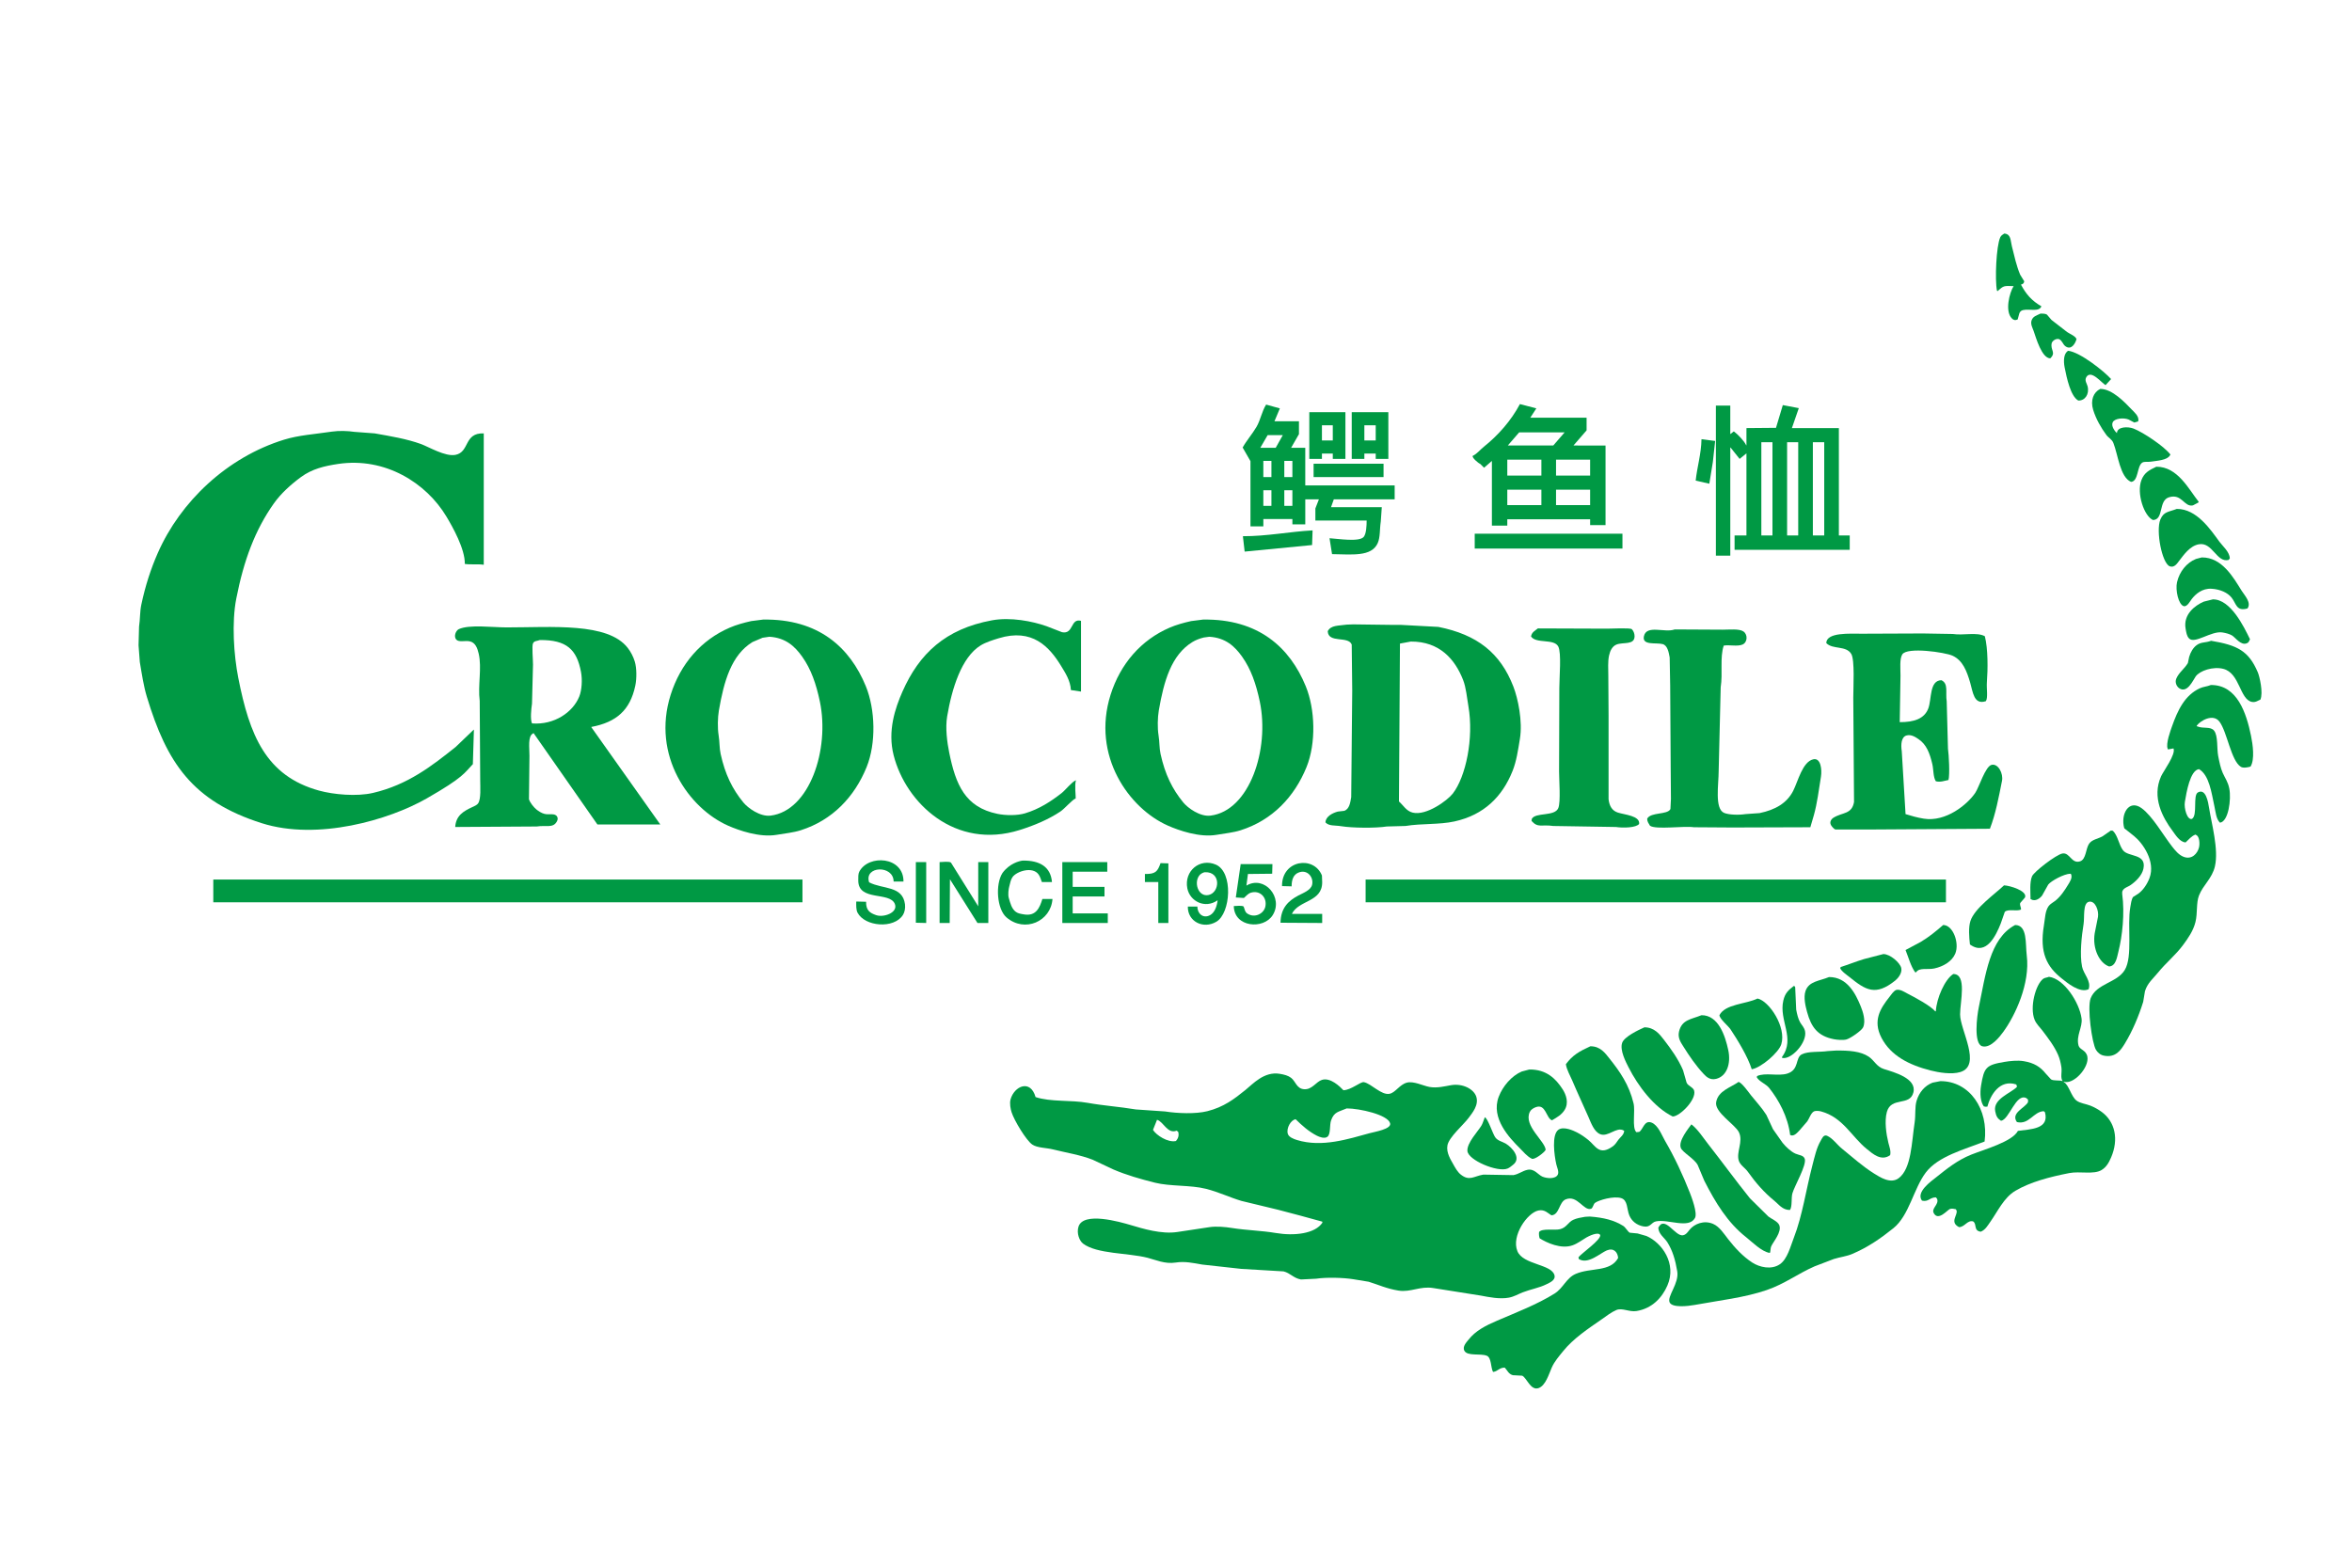
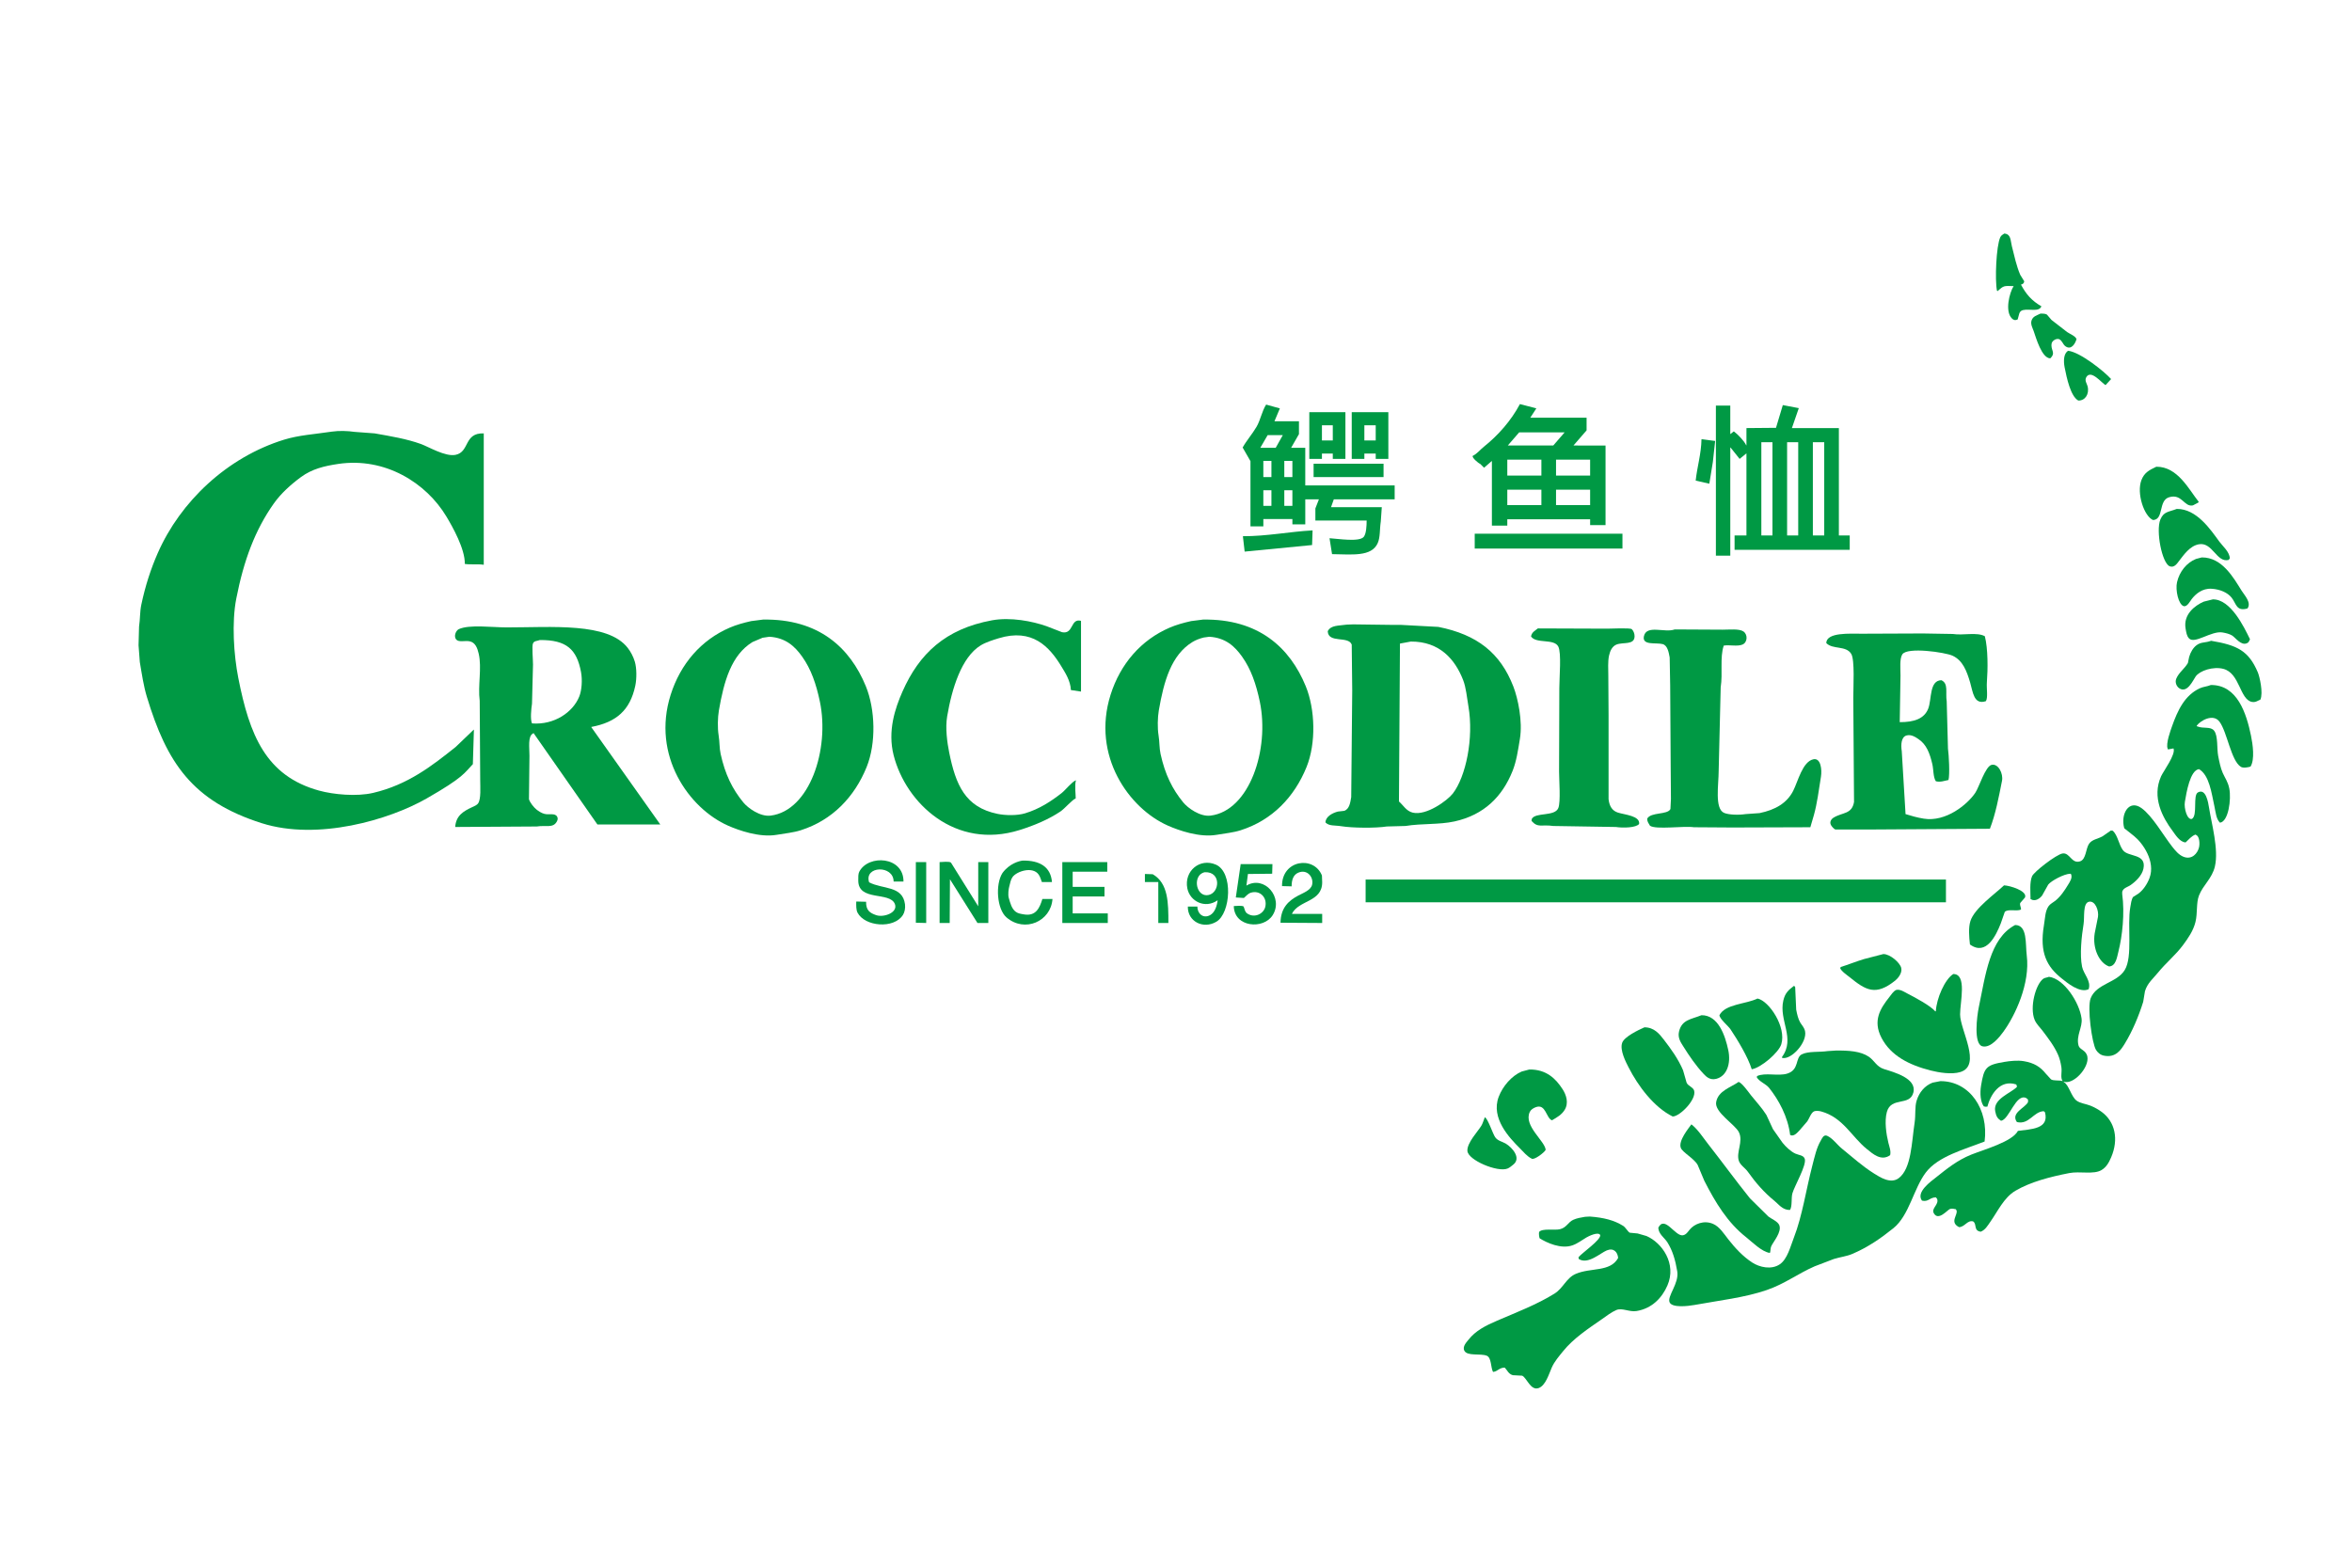
<svg xmlns="http://www.w3.org/2000/svg" version="1.1" id="图层_1" x="0px" y="0px" width="540px" height="360px" viewBox="0 0 540 360" enable-background="new 0 0 540 360" xml:space="preserve">
  <g>
    <path fill-rule="evenodd" clip-rule="evenodd" fill="#009944" d="M460.168,53.631c1.57,0.128,1.402,1.563,1.739,2.901   c0.56,2.217,1.056,4.564,1.914,6.555c0.309,0.503,0.618,1.006,0.927,1.509c-0.055,0.459-0.329,0.673-0.753,0.754   c1.169,2.226,2.512,3.742,4.695,4.989c-0.511,1.365-2.754,0.522-4.232,0.871c-0.997,0.235-0.895,1.259-1.217,2.146   c-0.565,0.271-0.964,0.14-1.334-0.232c-1.647-1.658-0.553-5.899,0.406-7.426c-2.342-0.071-2.226-0.116-3.711,1.161   c-0.038-0.04-0.077-0.078-0.116-0.117c-0.498-2.483-0.17-10.245,0.754-12.241C459.444,54.06,459.77,53.886,460.168,53.631z" />
    <path fill-rule="evenodd" clip-rule="evenodd" fill="#009944" d="M468.459,72.021c0.606-0.009,1.152-0.009,1.508,0.232   c0.348,0.406,0.696,0.813,1.044,1.218c1.198,0.928,2.396,1.857,3.594,2.785c0.565,0.401,1.94,0.922,2.146,1.625   c-0.283,0.989-1.183,2.625-2.552,1.625c-0.602-0.44-0.715-1.289-1.449-1.625c-0.71-0.209-1.487,0.352-1.682,0.871   c-0.404,1.652,1.08,2.175-0.348,3.539c-1.943-0.051-3.229-4.607-3.827-6.324c-0.21-0.602-0.754-1.537-0.464-2.378   C466.768,72.611,467.572,72.466,468.459,72.021z" />
    <path fill-rule="evenodd" clip-rule="evenodd" fill="#009944" d="M474.837,80.55c2.772,0.327,8.263,4.718,9.857,6.498   c-0.426,0.464-0.851,0.928-1.276,1.392c-0.91-0.505-3.319-3.634-4.406-1.856c-0.484,0.792,0.14,1.511,0.29,2.146   c0.432,1.824-0.615,3.305-2.146,3.249c-1.77-0.967-2.658-5.199-3.131-7.6C473.723,82.84,473.809,81.137,474.837,80.55z" />
-     <path fill-rule="evenodd" clip-rule="evenodd" fill="#009944" d="M482.2,89.311c2.769-0.02,5.729,3.177,7.189,4.698   c0.584,0.608,1.718,1.518,1.566,2.611c-0.039,0.058-0.078,0.116-0.116,0.174c-0.271,0.078-0.541,0.155-0.812,0.232   c-0.444-0.232-0.89-0.464-1.334-0.696c-1.166-0.461-3.291-0.253-3.652,0.696c-0.381,0.875,0.565,2.074,0.985,2.437   c0.064-1.55,2.588-1.53,3.827-1.044c2.31,0.904,7.122,4.164,8.465,5.975c-0.039,0.058-0.077,0.117-0.116,0.174   c-0.637,1.116-2.887,1.218-4.406,1.451c-0.733,0.112-1.484-0.094-1.972,0.232c-1.214,0.813-0.827,4.268-2.551,4.409   c-2.532-1.074-2.987-6.219-4.059-8.934c-0.344-0.871-1.116-1.167-1.624-1.857c-1.2-1.63-2.365-3.631-3.015-5.743   C479.898,91.92,480.648,90.061,482.2,89.311z" />
    <path fill-rule="evenodd" clip-rule="evenodd" fill="#009944" d="M111.068,99.521c0,10.055,0,20.113,0,30.168   c-1.449-0.213-2.9,0.025-4.349-0.187c0.065-3.457-2.842-8.574-4.232-10.894c-4.606-7.688-14.042-13.692-24.874-12.067   c-3.13,0.469-5.958,1.13-8.523,3.017c-2.328,1.712-4.606,3.779-6.204,6.034c-4.311,6.083-6.917,13.061-8.639,21.871   c-1.074,5.493-0.574,12.939,0.463,18.217c2.566,13.061,6.293,22.508,18.554,25.874c3.301,0.906,8.621,1.411,12.407,0.522   c7.98-1.874,13.486-6.189,18.96-10.559c1.372-1.315,2.744-2.63,4.117-3.945c0.02,0,0.039,0,0.058,0   c-0.296,9.73-0.244,7.906-0.232,7.89c-1.952,2.026-2.017,2.967-10.61,7.89c-8.609,4.933-25.068,9.748-37.861,5.686   c-15.981-5.075-21.813-13.924-26.381-29.007c-0.764-2.522-1.146-5.192-1.623-8.007c-0.097-1.276-0.193-2.553-0.29-3.829   c0.039-1.431,0.077-2.862,0.116-4.292c0.271-1.803,0.171-3.397,0.521-5.047c0.936-4.407,2.185-8.225,3.769-11.835   c5.201-11.852,15.926-22.009,28.99-26.049c3.387-1.047,6.995-1.255,11.017-1.856c1.621-0.242,3.645-0.168,5.16,0.058   c1.546,0.116,3.092,0.232,4.638,0.348c3.761,0.663,7.358,1.265,10.611,2.437c1.793,0.646,5.584,2.958,7.943,2.495   C107.879,103.803,106.456,99.356,111.068,99.521z" />
    <path fill-rule="evenodd" clip-rule="evenodd" fill="#009944" d="M390.649,100.855c1.044,0.136,2.087,0.271,3.131,0.406   c0,0.019,0,0.039,0,0.058c-0.174,1.585-0.348,3.172-0.521,4.757c-0.271,1.663-0.541,3.326-0.812,4.989c-0.02,0-0.039,0-0.059,0   c-1.024-0.232-2.049-0.464-3.072-0.696C389.623,107.334,390.591,104.244,390.649,100.855z" />
    <path fill-rule="evenodd" clip-rule="evenodd" fill="#009944" d="M422.19,122.958c0-8.217,0-16.438,0-24.655   c-3.594,0-7.189,0-10.784,0c0.521-1.509,1.044-3.017,1.565-4.525c0-0.019,0-0.039,0-0.058c-1.217-0.232-2.435-0.464-3.652-0.696   c-0.521,1.74-1.044,3.48-1.565,5.221c-2.262,0.019-4.522,0.039-6.784,0.059c0,1.314,0,2.629,0,3.945c-0.02,0-0.038,0-0.058,0   c-0.497-1.053-1.927-2.501-2.841-3.191c-0.271,0.212-0.541,0.425-0.812,0.638c0-2.185,0-4.37,0-6.555c-1.102,0-2.204,0-3.306,0   c0,11.486,0,22.975,0,34.46c1.102,0,2.204,0,3.306,0c0-8.276,0-16.555,0-24.83c0.019,0,0.038,0,0.058,0   c0.695,0.87,1.392,1.741,2.087,2.61c0.521-0.425,1.044-0.851,1.565-1.276c0,6.284,0,12.57,0,18.854c-0.908,0-1.816,0-2.725,0   c0,1.103,0,2.205,0,3.307c8.812,0,17.627,0,26.438,0c0-1.102,0-2.204,0-3.307C423.853,122.958,423.021,122.958,422.19,122.958z    M406.942,122.958c-0.851,0-1.701,0-2.552,0c0-7.134,0-14.272,0-21.407c0.851,0,1.701,0,2.552,0   C406.942,108.686,406.942,115.824,406.942,122.958z M412.856,122.958c-0.851,0-1.701,0-2.552,0c0-7.134,0-14.272,0-21.407   c0.851,0,1.701,0,2.552,0C412.856,108.686,412.856,115.824,412.856,122.958z M418.828,122.958c-0.87,0-1.739,0-2.609,0   c0-7.134,0-14.272,0-21.407c0.87,0,1.739,0,2.609,0C418.828,108.686,418.828,115.824,418.828,122.958z" />
    <path fill-rule="evenodd" clip-rule="evenodd" fill="#009944" d="M495.072,107.178c4.913-0.041,7.473,5.236,9.741,8.064   c-0.039,0.058-0.078,0.116-0.116,0.174c-0.406,0.213-0.812,0.426-1.218,0.638c-2.03,0.458-2.505-2.792-5.508-1.856   c-2.468,0.77-1.122,5.129-3.653,5.221c-2.057-0.872-3.82-6.148-2.667-9.166C492.312,108.527,493.438,107.954,495.072,107.178z" />
    <path fill-rule="evenodd" clip-rule="evenodd" fill="#009944" d="M499.769,116.867c4.592-0.042,7.789,4.803,9.799,7.542   c0.733,1,2.332,2.31,2.377,3.829c-0.097,0.117-0.193,0.232-0.289,0.349c-2.766,0.678-3.678-4.196-6.842-3.597   c-2.06,0.39-3.428,2.42-4.523,3.829c-0.391,0.503-1.081,1.645-2.145,1.218c-1.776-0.711-3.217-8.156-2.146-10.732   C496.778,117.432,497.894,117.597,499.769,116.867z" />
    <path fill-rule="evenodd" clip-rule="evenodd" fill="#009944" d="M300.605,94.647c0,3.578,0,7.155,0,10.732   c0.967,0,1.933,0,2.899,0c0-0.406,0-0.813,0-1.218c0.831,0,1.662,0,2.493,0c0,0.405,0,0.812,0,1.218c0.966,0,1.933,0,2.898,0   c0-3.577,0-7.155,0-10.732C306.134,94.647,303.369,94.647,300.605,94.647z M305.998,101.145c-0.831,0-1.662,0-2.493,0   c0-1.16,0-2.32,0-3.48c0.831,0,1.662,0,2.493,0C305.998,98.825,305.998,99.985,305.998,101.145z" />
    <path fill-rule="evenodd" clip-rule="evenodd" fill="#009944" d="M310.347,94.647c0,3.578,0,7.155,0,10.732   c0.966,0,1.933,0,2.899,0c0-0.406,0-0.813,0-1.218c0.869,0,1.738,0,2.608,0c0,0.405,0,0.812,0,1.218c0.966,0,1.933,0,2.899,0   c0-3.577,0-7.155,0-10.732C315.951,94.647,313.148,94.647,310.347,94.647z M315.854,101.145c-0.87,0-1.739,0-2.608,0   c0-1.16,0-2.32,0-3.48c0.869,0,1.738,0,2.608,0C315.854,98.825,315.854,99.985,315.854,101.145z" />
    <path fill-rule="evenodd" clip-rule="evenodd" fill="#009944" d="M301.592,106.482c5.353,0,10.707,0,16.061,0   c0,1.025,0,2.05,0,3.075c-5.354,0-10.708,0-16.061,0C301.592,108.533,301.592,107.507,301.592,106.482z" />
    <path fill-rule="evenodd" clip-rule="evenodd" fill="#009944" d="M320.203,114.663c0-1.063,0-2.128,0-3.191   c-6.841,0-13.685,0-20.525,0c0-2.881,0-5.763,0-8.644c-1.082,0-2.164,0-3.247,0c0.6-1.044,1.199-2.089,1.798-3.133   c0-0.985,0-1.972,0-2.958c-1.874,0-3.749,0-5.624,0c0.405-0.967,0.812-1.934,1.218-2.901c0-0.02,0-0.039,0-0.058   c-1.044-0.291-2.088-0.581-3.131-0.871c-0.983,1.556-1.295,3.552-2.203,5.105c-0.975,1.667-2.287,3.14-3.189,4.757   c0.599,1.044,1.198,2.088,1.797,3.132c0,4.989,0,9.979,0,14.968c0.986,0,1.972,0,2.957,0c0-0.561,0-1.122,0-1.682   c2.223,0,4.446,0,6.668,0c0,0.405,0,0.812,0,1.218c0.986,0,1.972,0,2.957,0c0-1.915,0-3.83,0-5.743c1.044,0,2.088,0,3.131,0   c-0.271,0.696-0.541,1.392-0.812,2.088c0,0.928,0,1.856,0,2.785c3.923,0,7.848,0,11.771,0c-0.002,1.208-0.085,2.97-0.639,3.713   c-0.96,1.291-5.99,0.454-7.885,0.348c0.193,1.218,0.387,2.437,0.58,3.655c4.492,0.045,9.091,0.679,10.494-2.553   c0.598-1.377,0.421-3.159,0.695-4.931c0.078-1.102,0.155-2.205,0.232-3.307c-3.885,0-7.77,0-11.654,0   c0.213-0.599,0.426-1.199,0.639-1.798C310.888,114.663,315.546,114.663,320.203,114.663z M291.908,116.171   c-0.618,0-1.236,0-1.855,0c0-1.2,0-2.399,0-3.597c0.619,0,1.237,0,1.855,0C291.908,113.772,291.908,114.972,291.908,116.171z    M291.908,109.557c-0.618,0-1.236,0-1.855,0c0-1.237,0-2.476,0-3.712c0.619,0,1.237,0,1.855,0   C291.908,107.082,291.908,108.32,291.908,109.557z M292.895,102.828c-1.179,0-2.358,0-3.537,0c0.561-0.967,1.121-1.934,1.682-2.901   c1.159,0,2.319,0,3.479,0C293.977,100.894,293.436,101.86,292.895,102.828z M296.721,116.171c-0.618,0-1.236,0-1.855,0   c0-1.2,0-2.399,0-3.597c0.619,0,1.237,0,1.855,0C296.721,113.772,296.721,114.972,296.721,116.171z M296.721,109.557   c-0.618,0-1.236,0-1.855,0c0-1.237,0-2.476,0-3.712c0.619,0,1.237,0,1.855,0C296.721,107.082,296.721,108.32,296.721,109.557z" />
    <path fill-rule="evenodd" clip-rule="evenodd" fill="#009944" d="M301.359,121.798c-0.038,1.122-0.077,2.244-0.115,3.365   c-5.16,0.502-10.321,1.005-15.481,1.508c-0.135-1.179-0.271-2.359-0.406-3.539C290.811,123.158,296.096,122.08,301.359,121.798z" />
    <path fill-rule="evenodd" clip-rule="evenodd" fill="#009944" d="M361.254,102.305c1.004-1.16,2.01-2.32,3.015-3.48   c0-0.967,0-1.934,0-2.901c-4.31,0-8.621,0-12.93,0c0.464-0.715,0.928-1.431,1.392-2.146c-1.256-0.329-2.513-0.658-3.77-0.986   c-2.044,3.839-5.009,7.187-8.291,9.804c-0.818,0.653-1.568,1.632-2.551,2.089c-0.196,0.399,1.196,1.62,1.739,1.856   c0.29,0.29,0.58,0.58,0.87,0.87c0.599-0.522,1.198-1.044,1.797-1.566c0,4.949,0,9.901,0,14.851c1.179,0,2.358,0,3.537,0   c0-0.483,0-0.967,0-1.451c6.339,0,12.679,0,19.018,0c0,0.445,0,0.89,0,1.334c1.179,0,2.358,0,3.537,0c0-6.09,0-12.183,0-18.274   C366.163,102.305,363.708,102.305,361.254,102.305z M353.89,115.997c-2.608,0-5.218,0-7.827,0c0-1.18,0-2.36,0-3.54   c2.609,0,5.219,0,7.827,0C353.89,113.637,353.89,114.817,353.89,115.997z M353.89,109.209c-2.608,0-5.218,0-7.827,0   c0-1.218,0-2.437,0-3.655c2.609,0,5.219,0,7.827,0C353.89,106.772,353.89,107.991,353.89,109.209z M346.178,102.305   c0.87-1.005,1.74-2.011,2.609-3.017c3.479,0,6.959,0,10.438,0c-0.87,1.006-1.74,2.012-2.609,3.017   C353.137,102.305,349.656,102.305,346.178,102.305z M365.08,115.997c-2.609,0-5.219,0-7.827,0c0-1.18,0-2.36,0-3.54   c2.608,0,5.218,0,7.827,0C365.08,113.637,365.08,114.817,365.08,115.997z M365.08,109.209c-2.609,0-5.219,0-7.827,0   c0-1.218,0-2.437,0-3.655c2.608,0,5.218,0,7.827,0C365.08,106.772,365.08,107.991,365.08,109.209z" />
    <path fill-rule="evenodd" clip-rule="evenodd" fill="#009944" d="M338.583,122.552c11.305,0,22.613,0,33.919,0   c0,1.141,0,2.282,0,3.422c-11.306,0-22.614,0-33.919,0C338.583,124.834,338.583,123.693,338.583,122.552z" />
    <path fill-rule="evenodd" clip-rule="evenodd" fill="#009944" d="M505.509,128.006c4.681-0.057,7.326,4.723,9.161,7.658   c0.652,1.043,2.299,2.718,1.333,4.061c-2.589,0.738-2.552-1.119-3.652-2.494c-0.923-1.153-2.645-1.911-4.58-2.031   c-2.151-0.133-3.678,1.204-4.581,2.379c-0.382,0.496-1.021,1.781-1.798,1.624c-1.24-0.324-1.98-3.73-1.564-5.511   c0.569-2.445,2.204-4.468,4.348-5.337C504.619,128.237,505.064,128.122,505.509,128.006z" />
    <path fill-rule="evenodd" clip-rule="evenodd" fill="#009944" d="M508.06,137.636c4.063-0.027,7.104,6.228,8.523,9.167   c-0.222,0.43-0.271,0.753-0.754,0.928c-1.352,0.543-2.607-1.34-3.362-1.799c-0.601-0.363-1.4-0.56-2.204-0.696   c-2.568-0.435-6.426,2.79-7.711,1.334c-0.496-0.562-0.591-1.287-0.754-2.205c-0.578-3.256,2.126-5.328,4.175-6.208   C506.668,137.984,507.364,137.811,508.06,137.636z" />
    <path fill-rule="evenodd" clip-rule="evenodd" fill="#009944" d="M245.872,158.463c-0.106-2.16-1.306-3.976-2.203-5.453   c-2.749-4.529-6.677-8.794-14.379-6.44c-1.38,0.422-2.945,0.911-4.117,1.624c-4.44,2.706-6.641,10-7.711,16.303   c-0.458,2.695,0.008,6.038,0.464,8.296c1.503,7.445,3.672,12.569,11.074,14.097c1.894,0.392,4.547,0.415,6.32-0.115   c3.321-0.994,5.971-2.746,8.407-4.642c0.887-0.69,2.359-2.604,3.305-2.958c-0.355,1.16-0.024,3.517-0.058,4.177   c-0.793,0.278-2.506,2.329-3.536,3.017c-2.706,1.805-5.931,3.168-9.335,4.235c-14.751,4.625-26.127-6.139-28.932-17.173   c-1.42-5.589,0.34-10.786,2.029-14.619c3.838-8.708,9.868-14.388,20.525-16.36c4.283-0.793,9.323,0.209,12.524,1.334   c1.198,0.463,2.396,0.928,3.594,1.392c2.699,0.536,1.872-3.269,4.349-2.61c0,5.415,0,10.83,0,16.244   C247.418,158.696,246.645,158.58,245.872,158.463z" />
    <path fill-rule="evenodd" clip-rule="evenodd" fill="#009944" d="M353.078,144.308c5.295,0.019,10.592,0.039,15.887,0.058   c0.918,0,5.287-0.226,5.682,0.116c0.349,0.336,0.642,0.958,0.639,1.625c-0.012,2.103-2.662,1.288-4.175,1.915   c-0.95,0.394-1.438,1.392-1.682,2.495c-0.314,1.426-0.174,3.087-0.174,4.641c0.019,3.016,0.038,6.033,0.058,9.05   c0,6.439,0,12.88,0,19.319c0.188,1.592,0.814,2.646,2.146,3.075c1.544,0.498,5.119,0.729,4.87,2.61   c-0.686,0.873-3.652,0.951-5.334,0.696c-4.793-0.077-9.587-0.155-14.379-0.232c-2.678-0.401-3.486,0.526-4.986-1.16   c0.019-0.154,0.038-0.31,0.058-0.464c0.845-1.584,5.276-0.483,6.088-2.495c0.574-1.423,0.175-6.425,0.174-8.412   c0.02-6.381,0.039-12.764,0.058-19.145c0.001-2.516,0.514-8.033-0.231-9.514c-0.96-1.908-5.059-0.585-6.262-2.321   C351.672,145.154,352.448,144.841,353.078,144.308z" />
    <path fill-rule="evenodd" clip-rule="evenodd" fill="#009944" d="M384.504,144.54c3.671,0.019,7.344,0.038,11.016,0.058   c1.57,0,3.792-0.255,4.755,0.406c1.042,0.716,0.955,2.53-0.232,3.017c-1.173,0.481-2.937,0.007-4.29,0.232   c-0.92,2.769-0.187,6.346-0.696,9.572c-0.154,6.401-0.309,12.803-0.464,19.203c0,3.083-0.964,8.66,1.218,9.63   c1.077,0.479,3.494,0.525,4.929,0.29c1.082-0.077,2.164-0.154,3.247-0.231c3.573-0.74,6.257-2.262,7.711-5.105   c1.105-2.164,2.138-6.719,4.639-7.252c1.714-0.366,2,2.396,1.739,4.003c-0.515,3.168-0.855,6.066-1.623,8.817   c-0.271,0.929-0.542,1.857-0.813,2.785c-5.831,0.013-12.015,0.058-17.916,0.058c-2.938-0.019-5.876-0.038-8.813-0.058   c-2.327-0.353-8.725,0.606-10.089-0.348c-0.262-0.556-0.623-0.758-0.638-1.625c0.841-1.563,4.648-0.826,5.334-2.204   c0.039-0.773,0.078-1.547,0.116-2.32c-0.02-2.475-0.038-4.951-0.058-7.426c-0.039-6.226-0.077-12.454-0.116-18.68   c-0.038-2.127-0.077-4.255-0.116-6.382c-0.216-1.218-0.5-2.782-1.623-3.075c-1.5-0.391-4.756,0.376-4.291-1.799   C378.015,143.373,382.252,145.392,384.504,144.54z" />
    <path fill-rule="evenodd" clip-rule="evenodd" fill="#009944" d="M436.164,165.832c3.294,0.017,5.654-0.782,6.552-3.133   c0.823-2.155,0.215-6.45,3.016-6.497c1.665,0.787,0.897,2.724,1.217,4.873c0.097,3.616,0.193,7.232,0.29,10.848   c0.207,1.392,0.45,5.919,0.116,7.194c-0.97,0.186-1.84,0.557-2.899,0.29c-0.627-0.935-0.515-2.679-0.812-3.945   c-0.583-2.485-1.341-4.521-3.189-5.744c-0.611-0.404-1.659-1.163-2.783-0.812c-1.138,0.356-1.281,2.039-1.043,3.597   c0.29,4.815,0.58,9.631,0.869,14.446c1.291,0.396,2.618,0.791,4.175,1.044c5.097,0.83,10.043-3.274,11.828-5.917   c0.9-1.332,2.314-6.125,3.769-6.44c1.553-0.336,2.693,2.06,2.378,3.655c-0.743,3.752-1.47,7.642-2.783,11.023   c-9.276,0.058-18.555,0.115-27.831,0.174c-2.551,0-5.103,0-7.653,0c-0.329-0.113-0.814-0.693-0.985-0.986   c-0.434-0.743,0.073-1.43,0.58-1.74c2.04-1.255,4.197-0.729,4.696-3.597c-0.059-7.986-0.116-15.974-0.175-23.96   c0-2.387,0.375-8.647-0.463-10.037c-1.2-1.99-4.24-0.943-5.74-2.495c0.072-2.519,5.412-2.144,8.232-2.147   c4.657-0.019,9.316-0.038,13.974-0.057c2.28,0.038,4.562,0.077,6.842,0.116c2.389,0.381,5.567-0.486,7.364,0.522   c0.735,2.902,0.702,7.512,0.463,10.617c-0.104,1.344,0.29,3.519-0.231,4.292c-2.771,0.925-2.972-2.112-3.595-4.235   c-0.784-2.673-1.699-5.127-4.059-6.208c-1.694-0.776-10.446-2.059-11.538-0.29c-0.644,1.042-0.406,3.245-0.406,4.874   C436.28,158.714,436.222,162.273,436.164,165.832z" />
    <path fill-rule="evenodd" clip-rule="evenodd" fill="#009944" d="M198.792,157.593c-3.645-8.905-10.861-15.522-23.598-15.315   c-0.908,0.116-1.816,0.232-2.725,0.348c-1.747,0.39-3.412,0.855-4.928,1.508c-6.562,2.825-11.307,8.301-13.567,15.432   c-4.418,13.938,4.226,26.102,13.22,30.052c2.401,1.055,7.192,2.766,11.132,2.088c1.989-0.342,3.797-0.501,5.508-1.044   c7.28-2.311,12.357-7.661,15.132-14.503C201.189,170.677,200.957,162.882,198.792,157.593z M176.934,187.296   c-2.436,0.306-5.246-1.776-6.262-3.017c-2.532-3.09-4.185-6.435-5.219-11.138c-0.31-1.409-0.21-2.74-0.463-4.293   c-0.269-1.648-0.217-4.092,0.058-5.685c1.162-6.731,2.857-12.742,7.712-15.722c0.773-0.328,1.546-0.657,2.319-0.986   c0.522-0.077,1.044-0.155,1.565-0.232c3.771,0.228,5.875,2.239,7.538,4.583c2.027,2.858,3.2,6.22,4.059,10.327   C190.524,172.064,185.887,186.177,176.934,187.296z" />
    <path fill-rule="evenodd" clip-rule="evenodd" fill="#009944" d="M299.794,157.593c-3.645-8.905-10.863-15.522-23.598-15.315   c-0.908,0.116-1.817,0.232-2.726,0.348c-1.747,0.39-3.412,0.855-4.928,1.508c-6.552,2.821-11.322,8.302-13.568,15.432   c-4.394,13.953,4.204,26.092,13.22,30.052c2.4,1.055,7.191,2.766,11.131,2.088c1.989-0.342,3.799-0.501,5.509-1.044   c7.281-2.311,12.357-7.661,15.133-14.503C302.191,170.677,301.959,162.882,299.794,157.593z M277.936,187.296   c-2.438,0.306-5.245-1.775-6.262-3.017c-2.533-3.091-4.185-6.433-5.218-11.138c-0.31-1.409-0.21-2.74-0.464-4.293   c-0.269-1.648-0.217-4.092,0.058-5.685c1.162-6.731,2.857-12.742,7.711-15.722c0.746-0.458,1.669-0.812,2.608-1.044   c0.426-0.059,0.852-0.116,1.276-0.174c3.771,0.228,5.874,2.239,7.537,4.583c2.028,2.858,3.2,6.22,4.06,10.327   C291.526,172.064,286.888,186.177,277.936,187.296z" />
    <path fill-rule="evenodd" clip-rule="evenodd" fill="#009944" d="M122.374,168.442c0.039-0.039,0.078-0.078,0.116-0.116   c4.889,7,9.78,14.001,14.669,21.001c4.812,0,9.625,0,14.438,0c-5.276-7.444-10.553-14.892-15.829-22.336c0-0.019,0-0.038,0-0.058   c5.735-1.08,8.894-3.833,10.088-9.457c0.345-1.622,0.344-4.065-0.116-5.569c-0.36-1.178-0.943-2.254-1.623-3.133   c-4.561-5.891-17.435-4.699-27.773-4.699c-3.3,0-8.608-0.716-11.016,0.406c-0.642,0.299-1.273,1.689-0.522,2.437   c0.598,0.597,1.998,0.146,3.014,0.348c1.322,0.262,1.792,1.566,2.087,2.843c0.761,3.291-0.229,7.274,0.232,10.849   c0.039,6.09,0.077,12.183,0.116,18.274c0,1.503,0.212,4.207-0.464,5.222c-0.306,0.459-0.922,0.681-1.449,0.928   c-1.902,0.896-3.661,1.892-3.827,4.525c6.242-0.039,12.486-0.077,18.728-0.116c2.108-0.337,3.721,0.43,4.581-1.102   c0.169-0.303,0.334-0.71,0.116-1.104c-0.481-0.977-1.796-0.389-2.957-0.696c-0.668-0.177-1.31-0.6-1.797-0.985   c-0.604-0.479-1.51-1.587-1.739-2.379c0.039-3.326,0.077-6.653,0.116-9.978C121.562,171.7,121.147,169.031,122.374,168.442z    M122.142,161.596c0.078-2.998,0.154-5.995,0.232-8.992c0.004-1.117-0.292-4.293,0-4.873c0.284-0.599,0.925-0.508,1.565-0.754   c6.18-0.057,8.48,2.191,9.452,7.31c0.352,1.854,0.181,4.241-0.406,5.686c-1.448,3.561-5.698,6.551-10.842,6.149   C121.709,165.16,121.976,162.707,122.142,161.596z" />
    <path fill-rule="evenodd" clip-rule="evenodd" fill="#009944" d="M507.654,147.15c6.034,1.011,8.622,2.305,10.726,7.251   c0.396,0.933,1.29,4.734,0.58,6.266c-0.528,0.187-1.073,0.677-1.913,0.522c-2.854-0.528-2.758-6.627-6.61-7.6   c-2.356-0.595-5.397,0.438-6.319,1.74c-0.636,0.897-1.928,3.955-3.769,2.727c-0.6-0.4-1.054-1.331-0.696-2.205   c0.579-1.412,1.937-2.31,2.667-3.597c0.097-0.464,0.194-0.928,0.291-1.393c0.315-1.091,0.919-2.131,1.739-2.726   C505.404,147.371,506.313,147.653,507.654,147.15z" />
    <path fill-rule="evenodd" clip-rule="evenodd" fill="#009944" d="M347.454,157.651c-2.984-7.705-8.305-11.918-17.22-13.692   c-2.88-0.154-5.76-0.309-8.64-0.464c-0.677,0-1.354,0-2.029,0c-2.957-0.039-5.915-0.078-8.871-0.116   c-0.502,0.019-1.005,0.038-1.507,0.058c-1.881,0.282-3.617,0.093-4.35,1.509c0.116,2.864,4.732,1.008,5.509,3.074   c0.038,3.519,0.077,7.04,0.116,10.559c-0.078,8.16-0.155,16.322-0.232,24.482c-0.226,1.363-0.437,2.684-1.565,3.133   c-0.502,0.058-1.005,0.116-1.508,0.174c-1.146,0.307-2.795,1.085-2.841,2.495c0.845,0.88,2.113,0.619,3.652,0.87   c2.509,0.409,7.863,0.465,10.438,0.058c1.43-0.039,2.86-0.077,4.29-0.116c3.77-0.614,7.706-0.265,11.248-1.044   c6.781-1.491,10.986-5.702,13.336-11.603c0.887-2.228,1.231-4.628,1.681-7.368C349.623,165.63,348.514,160.39,347.454,157.651z    M333.539,182.249c-1.219,1.565-6.072,5.142-9.219,4.352c-1.465-0.368-2.143-1.699-3.131-2.553   c0.077-12.085,0.154-24.174,0.231-36.26c0.831-0.154,1.662-0.309,2.493-0.463c6.641-0.035,10.151,4.097,12.002,8.818   c0.697,1.78,0.854,3.944,1.218,6.034C338.406,169.494,336.547,178.382,333.539,182.249z" />
    <path fill-rule="evenodd" clip-rule="evenodd" fill="#009944" d="M507.596,157.303c6.083-0.046,8.157,6.509,9.22,11.661   c0.409,1.988,0.899,5.457-0.116,7.078c-0.563,0.168-1.647,0.392-2.203,0.058c-2.261-1.359-3.146-8.015-4.929-10.385   c-1.453-1.93-4.386-0.228-5.218,0.929c0,0.039,0,0.077,0,0.116c0.058,0.019,0.115,0.038,0.174,0.057   c1.343,0.563,3.021-0.06,3.826,0.987c0.93,1.208,0.592,4.097,0.928,5.801c0.27,1.37,0.539,2.741,1.044,3.887   c0.518,1.176,1.202,2.027,1.508,3.597c0.483,2.488-0.2,7.592-2.146,7.832c-0.891-0.901-0.947-2.27-1.276-3.771   c-0.671-3.068-1.159-7.139-3.536-8.528c-2.031,0.246-2.877,5.309-3.247,7.542c-0.234,1.417,0.531,4.216,1.623,3.887   c1.37-0.796,0.144-5.459,1.393-6.092c1.808-0.964,2.337,2.238,2.551,3.597c0.563,3.585,2.237,9.518,1.333,13.401   c-0.649,2.791-2.695,4.233-3.652,6.672c-0.678,1.727-0.303,4.037-0.812,6.092c-0.515,2.078-1.723,3.759-2.842,5.279   c-1.702,2.313-3.955,4.111-5.74,6.323c-1.088,1.35-2.443,2.396-3.015,4.293c-0.135,0.813-0.271,1.625-0.405,2.438   c-1.045,3.356-2.483,6.732-4.175,9.514c-0.876,1.439-2.094,3.418-4.87,2.843c-0.814-0.169-1.426-0.717-1.798-1.334   c-0.919-1.526-2.047-9.707-1.218-11.835c1.327-3.401,6.034-3.529,7.828-6.498c1.877-3.109,0.525-10.18,1.275-14.445   c0.134-0.763,0.247-1.771,0.638-2.32c0.425-0.271,0.85-0.542,1.275-0.813c1.073-0.809,1.984-2.183,2.493-3.539   c1.432-3.817-1.558-8.038-3.537-9.63c-0.754-0.6-1.508-1.199-2.261-1.8c-0.896-3.225,1.034-6.708,3.942-4.641   c2.508,1.783,5.07,6.337,7.074,8.877c0.687,0.872,1.499,1.892,2.608,2.32c1.937,0.747,3.211-0.816,3.537-2.146   c0.231-0.945,0.065-2.438-0.521-2.785c-0.097-0.058-0.193-0.116-0.29-0.174c-0.939,0.344-1.577,1.174-2.262,1.798   c-1.343-0.061-2.375-1.81-3.015-2.668c-2.257-3.029-4.798-7.674-2.609-12.531c0.506-1.123,3.44-5.057,2.841-6.382   c-0.425,0.078-0.851,0.155-1.275,0.232c-0.02-0.058-0.038-0.116-0.058-0.174c-0.483-1.119,0.688-4.268,0.985-5.105   c1.331-3.76,2.927-7.142,6.378-8.76C505.826,157.691,506.717,157.667,507.596,157.303z" />
    <path fill-rule="evenodd" clip-rule="evenodd" fill="#009944" d="M484.636,190.72c0.154,0.02,0.31,0.038,0.464,0.058   c1.156,1.119,1.343,3.165,2.319,4.468c1.214,1.617,5.432,0.699,4.696,4.234c-0.333,1.6-1.792,2.961-2.957,3.771   c-0.807,0.562-2.102,0.71-1.913,2.089c0.594,4.362,0.034,9.622-0.87,13.169c-0.338,1.326-0.578,3.355-2.146,3.423   c-2.255-0.792-3.854-4.138-3.305-7.6c0.251-1.257,0.503-2.514,0.754-3.771c0.235-1.443-0.631-3.821-2.087-3.481   c-1.432,0.335-0.966,3.565-1.218,5.105c-0.46,2.805-0.913,7.064-0.348,9.805c0.358,1.74,2.15,3.264,1.507,5.163   c-2.041,1.006-5.041-1.567-6.146-2.437c-3.427-2.697-5.177-5.911-4.117-12.241c0.288-1.717,0.263-3.188,1.044-4.352   c0.371-0.552,1.05-0.864,1.565-1.275c1.208-0.964,2.138-2.357,2.957-3.713c0.37-0.612,1.058-1.584,0.638-2.437   c-0.038-0.021-0.077-0.039-0.116-0.059c-1.465,0.019-4.434,1.637-5.102,2.495c-0.464,0.831-0.928,1.662-1.392,2.494   c-0.433,0.616-1.594,1.512-2.552,0.87c-0.038,0-0.077,0-0.115,0c-0.017-1.609-0.24-3.921,0.348-5.279   c0.454-1.049,5.512-4.954,6.957-5.221c1.717-0.317,2.074,2.428,4.059,1.798c1.422-0.45,1.291-2.951,2.088-4.061   c0.709-0.987,1.971-1.071,3.072-1.683C483.36,191.608,483.998,191.164,484.636,190.72z" />
    <path fill-rule="evenodd" clip-rule="evenodd" fill="#009944" d="M207.431,202.438c-0.753,0-1.507,0-2.261,0   c-0.016-3.869-6.859-3.614-5.625,0.174c3.126,1.648,7.683,0.714,8.234,5.048c0.114,0.896-0.087,1.838-0.464,2.437   c-2.068,3.278-8.767,2.69-10.436-0.522c-0.33-0.635-0.304-1.629-0.291-2.553c0.754,0.02,1.508,0.039,2.262,0.058   c-0.043,1.994,0.891,2.581,2.319,3.075c1.728,0.597,5.053-0.584,4.29-2.553c-1.14-2.944-8.396-0.527-8.407-5.396   c-0.001-0.747-0.037-1.513,0.232-2.03C199.382,196.144,207.487,196.657,207.431,202.438z" />
    <path fill-rule="evenodd" clip-rule="evenodd" fill="#009944" d="M234.798,197.623c3.914-0.064,6.438,1.429,6.726,4.932   c-0.772,0-1.546,0-2.319,0c-0.23-0.629-0.4-1.242-0.754-1.741c-1.354-1.915-5.003-0.757-5.971,0.58   c-0.451,0.624-0.546,1.406-0.754,2.147c-0.169,0.604-0.34,1.895-0.116,2.668c0.335,1.158,0.658,2.497,1.624,3.19   c0.527,0.38,1.06,0.441,1.855,0.58c2.8,0.491,3.629-1.58,4.232-3.538c0.773,0,1.546,0,2.319,0   c-0.364,5.138-6.365,7.826-10.552,4.235c-2.195-1.884-2.623-7.546-0.927-10.211C231.814,198.242,234.043,197.718,234.798,197.623z" />
    <path fill-rule="evenodd" clip-rule="evenodd" fill="#009944" d="M210.272,197.971c0.792,0,1.585,0,2.377,0   c0,4.66,0,9.321,0,13.982c-0.792-0.02-1.585-0.039-2.377-0.059C210.272,207.254,210.272,202.611,210.272,197.971z" />
    <path fill-rule="evenodd" clip-rule="evenodd" fill="#009944" d="M215.723,197.971c0.618-0.019,2.249-0.212,2.609,0.116   c2.086,3.345,4.174,6.691,6.262,10.036c0-3.383,0-6.769,0-10.152c0.773,0,1.546,0,2.319,0c0,4.66,0,9.321,0,13.982   c-0.831,0-1.662,0-2.493,0c-2.106-3.346-4.213-6.691-6.319-10.037c-0.02,3.346-0.04,6.691-0.059,10.037c-0.773,0-1.546,0-2.319,0   C215.723,207.292,215.723,202.631,215.723,197.971z" />
    <path fill-rule="evenodd" clip-rule="evenodd" fill="#009944" d="M243.901,197.971c3.44,0,6.88,0,10.32,0c0,0.735,0,1.47,0,2.205   c-2.647,0-5.296,0-7.943,0c0,1.16,0,2.32,0,3.48c2.435,0,4.87,0,7.306,0c0,0.735,0,1.47,0,2.205c-2.436,0-4.871,0-7.306,0   c0,1.296,0,2.591,0,3.887c2.686,0,5.373,0,8.059,0c0,0.734,0,1.47,0,2.205c-3.478,0-6.958,0-10.436,0   C243.901,207.292,243.901,202.631,243.901,197.971z" />
-     <path fill-rule="evenodd" clip-rule="evenodd" fill="#009944" d="M268.252,211.953c-0.772,0-1.545,0-2.318,0   c0-3.133,0-6.267,0-9.398c-1.024,0-2.049,0-3.073,0c0-0.619,0-1.238,0-1.856c2.554,0.054,2.933-0.681,3.595-2.495   c0.599,0.02,1.198,0.038,1.796,0.059C268.252,202.824,268.252,207.389,268.252,211.953z" />
+     <path fill-rule="evenodd" clip-rule="evenodd" fill="#009944" d="M268.252,211.953c-0.772,0-1.545,0-2.318,0   c0-3.133,0-6.267,0-9.398c-1.024,0-2.049,0-3.073,0c0-0.619,0-1.238,0-1.856c0.599,0.02,1.198,0.038,1.796,0.059C268.252,202.824,268.252,207.389,268.252,211.953z" />
    <path fill-rule="evenodd" clip-rule="evenodd" fill="#009944" d="M303.563,209.864c0,0.695,0,1.392,0,2.089   c-3.188-0.02-6.378-0.039-9.566-0.059c0.041-3.429,1.855-5.072,4.116-6.266c1.04-0.548,2.831-1.194,3.132-2.437   c0.424-1.754-1.131-3.688-3.189-2.785c-1.082,0.475-1.514,1.575-1.508,3.134c-0.733-0.021-1.469-0.039-2.203-0.059   c-0.085-5.994,7.284-7.088,9.161-2.437c0.02,0.521,0.038,1.044,0.058,1.566c-0.001,4.601-5.412,4.048-6.957,7.252   C298.924,209.864,301.244,209.864,303.563,209.864z" />
    <path fill-rule="evenodd" clip-rule="evenodd" fill="#009944" d="M292.141,198.436c-0.02,0.734-0.038,1.47-0.058,2.204   c-1.855,0.02-3.711,0.038-5.566,0.059c-0.116,0.889-0.231,1.778-0.348,2.669c4.13-2.465,8.57,2.755,6.03,6.787   c-2.116,3.358-8.849,2.817-8.93-2.089c0.558-0.02,1.943-0.176,2.262,0.116c0.274,0.671,0.264,1.232,0.869,1.624   c1.72,1.113,3.784-0.025,4.116-1.624c0.442-2.126-1.269-3.808-3.305-3.19c-0.725,0.22-1.107,0.796-1.623,1.218   c-0.618-0.038-1.237-0.077-1.855-0.116c0.367-2.514,0.734-5.027,1.102-7.542c0-0.038,0-0.077,0-0.115   C287.27,198.436,289.705,198.436,292.141,198.436z" />
    <path fill-rule="evenodd" clip-rule="evenodd" fill="#009944" d="M279.153,198.551c-3.666-1.589-7.339,1.465-6.552,5.454   c0.585,2.968,4.064,4.77,6.957,2.727c-0.157,1.384-0.674,2.838-1.739,3.423c-1.599,0.877-2.948-0.409-2.899-1.973   c-0.734,0-1.468,0-2.203,0c-0.063,3.436,3.547,5.259,6.553,3.48C282.567,209.711,283.185,200.299,279.153,198.551z    M277.529,205.513c-2.497,0.583-3.601-3.116-1.971-4.699c0.404-0.321,0.771-0.495,1.102-0.521   C280.373,200.16,280.076,204.918,277.529,205.513z" />
-     <path fill-rule="evenodd" clip-rule="evenodd" fill="#009944" d="M48.97,201.975c45.085,0,90.184,0,135.269,0   c0,1.74,0,3.48,0,5.221c-45.085,0-90.184,0-135.269,0C48.97,205.455,48.97,203.715,48.97,201.975z" />
    <path fill-rule="evenodd" clip-rule="evenodd" fill="#009944" d="M313.535,201.975c44.409,0,88.83,0,133.239,0   c0,1.74,0,3.48,0,5.221c-44.409,0-88.83,0-133.239,0C313.535,205.455,313.535,203.715,313.535,201.975z" />
    <path fill-rule="evenodd" clip-rule="evenodd" fill="#009944" d="M460.11,203.309c1.359,0.05,5.426,1.288,4.813,2.784   c-0.368,0.426-0.735,0.852-1.102,1.276c-0.154,0.611,0.252,0.958,0.174,1.509c-1.044,0.458-2.956-0.218-3.711,0.521   c-0.31,0.89-0.618,1.78-0.928,2.669c-1.046,2.627-3.291,7.572-7.074,4.815c-0.187-1.671-0.379-3.858,0.116-5.396   C453.341,208.567,457.948,205.366,460.11,203.309z" />
-     <path fill-rule="evenodd" clip-rule="evenodd" fill="#009944" d="M446.137,212.416c2.275-0.005,3.771,4.164,2.783,6.556   c-0.745,1.804-2.726,2.962-4.813,3.423c-1.524,0.338-3.458-0.28-4.175,0.871c-0.077,0-0.154,0-0.232,0   c-1.03-1.445-1.479-3.292-2.203-5.105c1.16-0.619,2.32-1.238,3.479-1.856C442.934,215.143,444.49,213.832,446.137,212.416z" />
    <path fill-rule="evenodd" clip-rule="evenodd" fill="#009944" d="M462.661,212.416c2.872,0.022,2.329,4.326,2.667,7.021   c0.801,6.376-2.63,13.745-5.392,17.521c-0.716,0.977-2.842,3.821-4.813,3.307c-2.04-0.533-1.237-6.905-0.813-8.935   C455.859,223.952,456.783,215.5,462.661,212.416z" />
    <path fill-rule="evenodd" clip-rule="evenodd" fill="#009944" d="M432.396,219.089c1.558-0.014,3.838,1.985,4.116,3.19   c0.279,1.206-0.819,2.443-1.392,2.9c-4.507,3.604-6.747,2.219-10.494-0.812c-0.557-0.45-1.946-1.377-2.146-2.089   c0.059-0.077,0.116-0.155,0.174-0.232c1.652-0.505,3.477-1.258,5.276-1.798C429.419,219.862,430.907,219.475,432.396,219.089z" />
    <path fill-rule="evenodd" clip-rule="evenodd" fill="#009944" d="M448.456,223.671c3.215-0.022,1.557,6.455,1.565,9.283   c0.011,3.588,5.034,11.694,0.058,13.227c-2.006,0.618-5.011,0.102-6.783-0.348c-4.989-1.263-9.172-3.398-11.307-7.484   c-2.079-3.979-0.283-6.767,1.798-9.398c0.42-0.531,0.918-1.344,1.565-1.624c0.887-0.233,1.938,0.497,2.551,0.813   c1.69,0.869,5.334,2.802,6.436,4.119c0.039-0.02,0.078-0.039,0.116-0.059C444.617,229.262,446.51,224.896,448.456,223.671z" />
    <path fill-rule="evenodd" clip-rule="evenodd" fill="#009944" d="M470.431,224.31c3.482,0.453,7,5.924,7.479,9.572   c0.266,2.022-1.3,3.936-0.696,6.208c0.266,0.997,1.738,1.021,2.029,2.553c0.474,2.481-3.199,6.557-5.449,5.743   c0.019,0.038,0.038,0.077,0.058,0.115c1.147,0.612,1.674,3.316,2.899,4.235c0.851,0.64,2.106,0.734,3.188,1.161   c0.912,0.358,1.854,0.895,2.608,1.45c3.042,2.238,3.95,6.248,2.146,10.442c-0.526,1.222-1.12,2.252-2.203,2.9   c-1.808,1.083-4.959,0.214-7.422,0.696c-4.474,0.877-8.914,2.035-12.351,4.062c-2.654,1.564-4.051,4.728-5.798,7.193   c-0.612,0.864-1.106,1.765-2.146,2.205c-1.751-0.215-0.823-1.837-1.797-2.379c-1.328-0.291-1.844,1.27-3.188,1.334   c-2.262-1.157-0.238-2.776-0.58-3.829c-0.059-0.097-0.116-0.193-0.174-0.29c-0.345-0.078-0.919-0.204-1.334-0.058   c-0.597,0.211-2.663,2.848-3.711,0.986c-0.656-1.167,1.242-1.965,0.754-3.307c-0.097-0.116-0.193-0.232-0.29-0.349   c-1.434,0.028-1.705,1.117-3.188,0.754c-1.449-1.967,2.1-4.438,3.305-5.396c2.45-1.948,4.835-3.894,8.002-5.163   c2.975-1.191,9.425-2.964,10.726-5.453c2.93-0.422,7.258-0.367,6.204-4.293c-0.097-0.077-0.193-0.154-0.29-0.232   c-2.373,0.113-3.35,3.171-6.146,2.495c-1.512-2.098,1.929-3.271,2.551-4.583c0-0.193,0-0.388,0-0.58   c-0.136-0.116-0.271-0.232-0.406-0.349c-2.409-1.16-3.88,4.938-5.798,5.222c-0.822-0.541-1.111-1.038-1.333-2.205   c-0.537-2.825,3.585-4.128,4.986-5.568c-0.008-0.349-0.055-0.39-0.174-0.581c-3.774-1.211-5.911,2.433-6.61,5.105   c-0.335,0.047-0.517,0.021-0.812-0.058c-0.774-1.021-0.929-2.984-0.638-4.758c0.686-4.18,1.141-4.749,5.334-5.453   c1.262-0.212,3.031-0.413,4.464-0.174c2.397,0.4,3.815,1.312,5.045,2.843c0.406,0.444,0.813,0.889,1.218,1.334   c0.629,0.403,1.878,0.126,2.667,0.406c-0.572-0.839-0.095-2.006-0.29-3.249c-0.162-1.031-0.39-1.946-0.754-2.784   c-0.89-2.05-2.309-3.865-3.595-5.57c-0.604-0.802-1.387-1.492-1.797-2.494c-1.164-2.841,0.223-8.082,1.971-9.397   C469.47,224.493,469.953,224.514,470.431,224.31z" />
-     <path fill-rule="evenodd" clip-rule="evenodd" fill="#009944" d="M419.93,224.368c4.148-0.021,6.101,3.786,7.306,6.787   c0.453,1.13,1.188,3.283,0.521,4.757c-0.347,0.767-2.91,2.535-3.826,2.785c-0.789,0.215-2.188,0.081-2.899-0.059   c-3.712-0.727-5.2-2.778-6.146-6.266c-0.336-1.237-0.867-3.313-0.349-4.814C415.317,225.299,417.765,225.279,419.93,224.368z" />
    <path fill-rule="evenodd" clip-rule="evenodd" fill="#009944" d="M411.87,226.398c0.198,0.094,0.194,0.094,0.29,0.29   c0.077,1.721,0.155,3.441,0.232,5.163c0.203,1.054,0.448,2.148,0.927,2.959c0.373,0.629,0.922,1.136,1.103,1.973   c0.557,2.588-3.187,6.682-5.276,6.148c0-0.077,0-0.154,0-0.231c3.118-4.246-0.777-8.361,0.29-12.938   C409.848,227.993,410.646,227.331,411.87,226.398z" />
    <path fill-rule="evenodd" clip-rule="evenodd" fill="#009944" d="M403.521,229.299c2.703,0.588,6.656,6.6,5.45,10.501   c-0.595,1.924-4.673,5.415-6.784,5.743c-0.894-2.873-3.272-6.772-4.87-9.166c-0.552-0.826-2.463-2.339-2.551-3.249   C396.099,230.54,400.81,230.614,403.521,229.299z" />
    <path fill-rule="evenodd" clip-rule="evenodd" fill="#009944" d="M390.649,233.128c3.897-0.029,5.449,4.755,6.146,8.006   c0.673,3.142-0.354,6.015-2.783,6.613c-1.389,0.343-2.238-0.459-2.841-1.102c-1.81-1.925-3.321-4.143-4.755-6.44   c-0.499-0.799-1.265-1.871-0.928-3.307C386.141,234.126,388.26,234.097,390.649,233.128z" />
    <path fill-rule="evenodd" clip-rule="evenodd" fill="#009944" d="M377.546,235.912c2.266-0.002,3.464,1.55,4.465,2.843   c1.624,2.1,3.306,4.43,4.406,7.021c0.271,0.947,0.541,1.895,0.812,2.842c0.342,0.806,1.521,1.025,1.739,1.857   c0.535,2.045-3.279,5.896-4.928,5.917c-4.283-2.096-7.961-7.002-10.147-11.313c-0.559-1.103-2.064-3.92-1.449-5.628   C372.94,238.072,376.092,236.555,377.546,235.912z" />
    <path fill-rule="evenodd" clip-rule="evenodd" fill="#009944" d="M421.437,241.25c3.13-0.049,5.759,0.168,7.596,1.393   c1.303,0.868,1.799,2.312,3.479,2.842c2.316,0.732,7.608,2.12,6.784,5.396c-0.808,3.21-5.1,0.898-6.088,4.468   c-0.588,2.121-0.128,5.132,0.348,7.077c0.216,0.88,0.633,1.874,0.406,2.843c-2.053,1.467-3.985-0.306-5.334-1.392   c-3.536-2.848-5.458-7.251-10.495-8.645c-0.462-0.128-1.26-0.214-1.681,0c-0.663,0.337-1.079,1.656-1.508,2.263   c-0.599,0.695-1.198,1.392-1.798,2.088c-0.472,0.479-1.293,1.523-2.145,1.045c-0.52-4.234-2.64-8.067-4.813-10.791   c-0.755-0.945-2.22-1.411-2.841-2.437c0.019-0.097,0.038-0.193,0.058-0.29c1.858-0.879,4.867,0.085,6.958-0.58   c2.778-0.885,1.776-3.63,3.305-4.409c1.507-0.769,4.057-0.464,5.972-0.755C420.238,241.327,420.838,241.288,421.437,241.25z" />
    <path fill-rule="evenodd" clip-rule="evenodd" fill="#009944" d="M351.107,245.601c3.953-0.066,6.122,2.151,7.652,4.525   c0.827,1.283,1.468,3.143,0.465,4.757c-0.705,1.136-1.738,1.684-2.899,2.379c-1.36-0.468-1.399-3.871-3.711-3.017   c-0.583,0.216-1.143,0.569-1.392,1.103c-1.479,3.161,3.492,6.656,3.652,8.702c-0.292,0.6-2.569,2.361-3.188,2.03   c-1.053-0.485-1.988-1.642-2.782-2.437c-2.269-2.27-6.694-6.841-4.813-11.776c0.923-2.425,2.94-4.798,5.275-5.803   C349.947,245.91,350.527,245.756,351.107,245.601z" />
    <path fill-rule="evenodd" clip-rule="evenodd" fill="#009944" d="M445.499,248.27c6.731-0.015,11.121,6.489,10.146,13.865   c-4.678,1.834-10.681,3.382-13.51,7.136c-2.806,3.724-3.802,9.847-7.421,12.764c-2.848,2.294-5.822,4.374-9.451,5.917   c-1.309,0.557-2.728,0.699-4.232,1.16c-1.469,0.561-2.938,1.122-4.406,1.683c-3.869,1.69-6.874,4.038-11.017,5.454   c-5.105,1.743-10.738,2.357-16.583,3.422c-1.545,0.281-5.086,0.672-5.682-0.58c-0.681-1.375,2.203-4.351,1.74-7.136   c-0.444-2.664-1.08-4.777-2.262-6.671c-0.639-1.022-2.037-1.876-2.088-3.365c1.491-2.941,3.878,2.104,5.683,1.74   c0.724-0.146,1.111-0.787,1.508-1.276c1.066-1.316,3.276-2.248,5.392-1.334c1.487,0.643,2.527,2.326,3.479,3.538   c1.562,1.992,3.352,3.937,5.508,5.338c1.65,1.072,4.369,1.727,6.319,0.406c1.74-1.178,2.431-4.043,3.247-6.149   c1.948-5.024,2.772-10.925,4.232-16.534c0.535-2.053,0.96-4.071,1.914-5.686c0.275-0.467,0.626-1.473,1.449-1.16   c1.336,0.592,2.317,2.07,3.421,2.958c2.446,1.971,4.685,4.034,7.421,5.744c1.36,0.85,3.777,2.428,5.625,1.044   c2.917-2.186,2.962-8.22,3.652-12.763c0.272-1.794,0.007-3.58,0.464-5.048c0.594-1.909,1.847-3.419,3.653-4.119   C444.301,248.501,444.899,248.386,445.499,248.27z" />
    <path fill-rule="evenodd" clip-rule="evenodd" fill="#009944" d="M399.173,248.443c0.817,0.269,2.274,2.361,2.841,3.075   c1.177,1.482,2.509,2.884,3.537,4.524c0.502,1.083,1.004,2.166,1.507,3.249c0.734,1.044,1.47,2.089,2.203,3.133   c0.711,0.891,1.878,2.009,2.957,2.495c0.786,0.354,1.885,0.347,2.146,1.218c0.437,1.456-2.374,6.229-2.841,7.891   c-0.305,1.082-0.009,2.894-0.521,3.771c-0.039,0.02-0.078,0.039-0.116,0.058c-1.679-0.017-2.514-1.312-3.479-2.088   c-2.376-1.911-4.365-4.214-6.146-6.729c-0.569-0.805-1.691-1.473-2.029-2.438c-0.693-1.977,1.07-4.46,0-6.613   c-0.887-1.784-5.633-4.574-5.218-6.903C394.477,250.481,397.338,249.744,399.173,248.443z" />
    <path fill-rule="evenodd" clip-rule="evenodd" fill="#009944" d="M340.902,256.565c0.689,0.24,1.821,3.792,2.377,4.583   c0.609,0.867,1.57,0.947,2.493,1.509c1.356,0.825,3.617,3.267,1.624,4.815c-0.386,0.299-0.79,0.671-1.275,0.87   c-2.265,0.929-9.093-1.924-9.22-4.062c-0.108-1.834,2.396-4.45,3.189-5.743C340.458,257.94,340.602,257.256,340.902,256.565z" />
-     <path fill-rule="evenodd" clip-rule="evenodd" fill="#009944" d="M387.982,273.912c-1.633-4.157-3.535-8.211-5.682-11.893   c-0.808-1.385-1.59-3.635-3.131-4.235c-1.676-0.653-1.961,1.699-2.842,2.146c-0.213,0.02-0.425,0.038-0.638,0.058   c-1.056-1.029-0.204-4.792-0.638-6.613c-1.027-4.311-3.161-7.32-5.508-10.269c-1.021-1.282-2.113-2.85-4.406-2.843   c-2.535,1.161-4.067,2.017-5.625,4.119c0.187,1.298,0.975,2.59,1.449,3.713c1.212,2.864,2.504,5.61,3.711,8.354   c0.618,1.404,1.3,3.428,2.726,4.003c1.784,0.722,3.744-1.754,5.334-0.87c0.058,0.039,0.116,0.077,0.174,0.116   c-0.092,0.935-0.887,1.423-1.333,2.03c-0.406,0.554-0.72,1.113-1.275,1.509c-3.159,2.247-3.931-0.087-5.625-1.45   c-0.82-0.661-1.622-1.232-2.608-1.74c-0.823-0.424-3.042-1.443-4.233-0.639c-1.646,1.113-0.975,5.924-0.521,7.948   c0.147,0.659,0.669,1.712,0.348,2.378c-0.497,1.048-2.47,0.923-3.537,0.465c-0.995-0.428-1.844-1.895-3.42-1.566   c-1.171,0.243-1.954,0.983-3.247,1.218c-2.3-0.039-4.6-0.077-6.899-0.116c-2.177,0.365-3.181,1.563-5.16,0   c-0.743-0.585-1.266-1.521-1.74-2.378c-0.556-1.003-1.656-2.665-1.333-4.352c0.367-1.917,3.719-4.724,4.929-6.382   c0.757-1.038,2.331-2.863,1.681-4.814c-0.575-1.727-3.124-3.077-5.798-2.61c-1.424,0.248-3.188,0.714-4.929,0.406   c-1.455-0.259-3.667-1.413-5.218-0.987c-1.668,0.459-2.596,2.271-3.943,2.553c-1.894,0.396-4.188-2.333-5.914-2.669   c-0.754-0.146-2.915,1.817-4.695,1.856c-0.813-0.862-2.993-2.992-4.929-2.378c-1.373,0.436-2.258,2.293-4.116,2.146   c-1.706-0.135-1.922-1.807-2.958-2.61c-0.678-0.526-1.569-0.756-2.608-0.929c-3.6-0.598-6.175,2.334-7.886,3.713   c-2.581,2.081-4.969,3.922-8.755,4.873c-2.669,0.671-6.836,0.51-9.683,0.059c-2.241-0.154-4.484-0.31-6.725-0.464   c-3.75-0.629-7.524-0.875-11.017-1.509c-3.864-0.701-8.556-0.169-12.002-1.334c-1.191-4.18-4.894-2.513-5.739,0.521   c-0.262,0.938,0.001,2.231,0.231,2.959c0.603,1.903,3.349,6.461,4.754,7.426c1.126,0.772,3.271,0.746,4.697,1.103   c3.063,0.766,6.359,1.274,9.161,2.379c1.604,0.754,3.208,1.508,4.813,2.262c2.963,1.258,6.165,2.183,9.509,3.018   c3.497,0.872,8.148,0.507,11.654,1.392c2.988,0.755,5.398,1.949,8.175,2.785c2.803,0.677,5.605,1.354,8.407,2.03   c3.374,0.866,6.914,1.835,10.146,2.727c0.02,0.077,0.039,0.155,0.059,0.232c-1.702,2.574-6.496,3.095-10.727,2.378   c-3.328-0.563-6.661-0.601-10.146-1.16c-1.404-0.225-3.494-0.425-5.103-0.174c-2.435,0.368-4.871,0.735-7.306,1.103   c-3.675,0.575-7.997-0.775-10.668-1.566c-2.587-0.767-10.942-3.159-12.06,0.348c-0.482,1.514,0.22,3.265,1.043,3.887   c3.191,2.412,10.294,2.113,14.785,3.249c1.841,0.466,4.001,1.498,6.494,1.103c2.08-0.33,4.021,0.102,6.087,0.464   c2.977,0.329,5.954,0.657,8.93,0.986c3.246,0.193,6.494,0.387,9.74,0.58c1.593,0.4,2.267,1.559,4.001,1.856   c1.159-0.058,2.319-0.115,3.479-0.174c2.365-0.359,6.276-0.246,8.523,0.116c1.179,0.193,2.357,0.387,3.537,0.58   c2.239,0.689,4.146,1.598,6.841,2.03c2.835,0.455,4.938-1.089,8.002-0.58c3.652,0.58,7.306,1.16,10.959,1.74   c1.786,0.341,4.296,0.857,6.377,0.465c1.214-0.229,2.154-0.815,3.189-1.219c1.825-0.712,3.824-1.033,5.449-1.856   c0.646-0.327,2.113-0.89,1.855-2.03c-0.591-2.618-7.231-2.411-8.522-5.569c-1.442-3.528,2.268-8.808,4.813-9.341   c1.489-0.312,2.211,0.674,3.015,1.103c1.809-0.101,1.721-3.027,3.247-3.655c2.716-1.116,4.134,2.753,5.856,2.147   c0.381-0.135,0.53-1.076,0.869-1.335c0.85-0.648,4.299-1.646,6.03-1.103c1.532,0.482,1.268,2.518,1.855,3.945   c0.543,1.32,1.68,2.258,3.247,2.553c1.647,0.311,1.762-0.929,2.898-1.16c2.779-0.567,7.479,1.782,8.93-0.755   C389.792,278.578,388.328,274.793,387.982,273.912z M269.992,262.02c-1.87,0.413-4.523-1.337-5.276-2.554   c0.31-0.772,0.619-1.547,0.928-2.319c1.518,0.429,2.375,3.335,4.522,2.494c0.116,0.097,0.232,0.193,0.348,0.29   C270.743,260.861,270.442,261.472,269.992,262.02z M314.463,260.221c-4.876,1.327-10.938,3.335-16.698,1.566   c-0.743-0.229-1.853-0.657-2.087-1.393c-0.422-1.319,0.734-3.271,1.797-3.365c1.426,1.4,3.01,2.827,4.871,3.771   c0.567,0.288,1.765,0.764,2.435,0.232c0.766-0.607,0.46-2.712,0.812-3.713c0.722-2.056,1.704-1.953,3.596-2.785   c2.983-0.002,9.471,1.462,9.972,3.423C319.501,259.279,315.647,259.897,314.463,260.221z" />
    <path fill-rule="evenodd" clip-rule="evenodd" fill="#009944" d="M388.33,258.19c1.488,1.153,2.719,3.096,3.885,4.583   c3.191,4.069,6.324,8.38,9.566,12.415c1.411,1.392,2.822,2.785,4.233,4.177c0.707,0.548,2.144,1.111,2.493,1.973   c0.633,1.562-1.381,3.807-1.855,4.873c-0.193,0.434-0.134,1.129-0.29,1.509c-1.833-0.208-4.166-2.589-5.45-3.598   c-4.26-3.346-7.061-7.954-9.625-12.995c-0.502-1.198-1.005-2.398-1.508-3.597c-0.813-1.502-3.493-2.896-3.884-3.945   C385.291,261.966,387.706,259.077,388.33,258.19z" />
    <path fill-rule="evenodd" clip-rule="evenodd" fill="#009944" d="M365.021,279.365c3.19,0.236,5.571,0.84,7.654,2.146   c0.548,0.344,1.101,1.38,1.508,1.566c0.599,0.058,1.198,0.116,1.797,0.174c0.677,0.193,1.353,0.387,2.029,0.581   c3.552,1.527,7.003,6.338,4.813,11.37c-1.24,2.849-3.55,5.275-7.074,5.859c-1.677,0.278-3.305-0.795-4.638-0.231   c-1.174,0.495-2.293,1.386-3.306,2.088c-3.135,2.175-6.563,4.429-8.928,7.368c-0.927,1.15-1.984,2.347-2.609,3.771   c-0.68,1.546-1.411,4.128-3.016,4.699c-1.839,0.655-2.725-2.377-3.769-2.843c-0.715-0.038-1.431-0.077-2.146-0.115   c-0.991-0.274-1.247-1.099-1.855-1.741c-1.265,0-1.551,0.807-2.609,0.986c-0.038-0.02-0.077-0.039-0.115-0.058   c-0.496-0.987-0.333-3.222-1.392-3.655c-1.438-0.588-4.491,0.164-5.161-1.16c-0.509-0.95,0.54-1.996,0.929-2.494   c1.641-2.105,3.975-3.278,6.609-4.409c4.431-1.902,9.201-3.732,13.161-6.208c2.03-1.27,2.683-3.579,4.871-4.525   c3.479-1.503,7.914-0.361,9.74-3.654c-0.122-1.385-1.04-2.377-2.609-1.74c-1.454,0.589-4.339,3.328-6.436,1.972   c-0.019-0.135-0.039-0.271-0.058-0.405c0.803-1,5.224-4.014,4.986-5.105c-0.473-0.832-2.719,0.302-3.188,0.58   c-1.019,0.602-2,1.382-3.189,1.798c-2.628,0.921-5.922-0.604-7.537-1.624c-0.117-0.403-0.203-0.999-0.116-1.45   c0.744-0.904,3.522-0.315,4.813-0.639c1.506-0.376,1.823-1.589,3.015-2.146c0.782-0.365,1.76-0.54,2.726-0.696   C364.287,279.404,364.655,279.385,365.021,279.365z" />
  </g>
</svg>